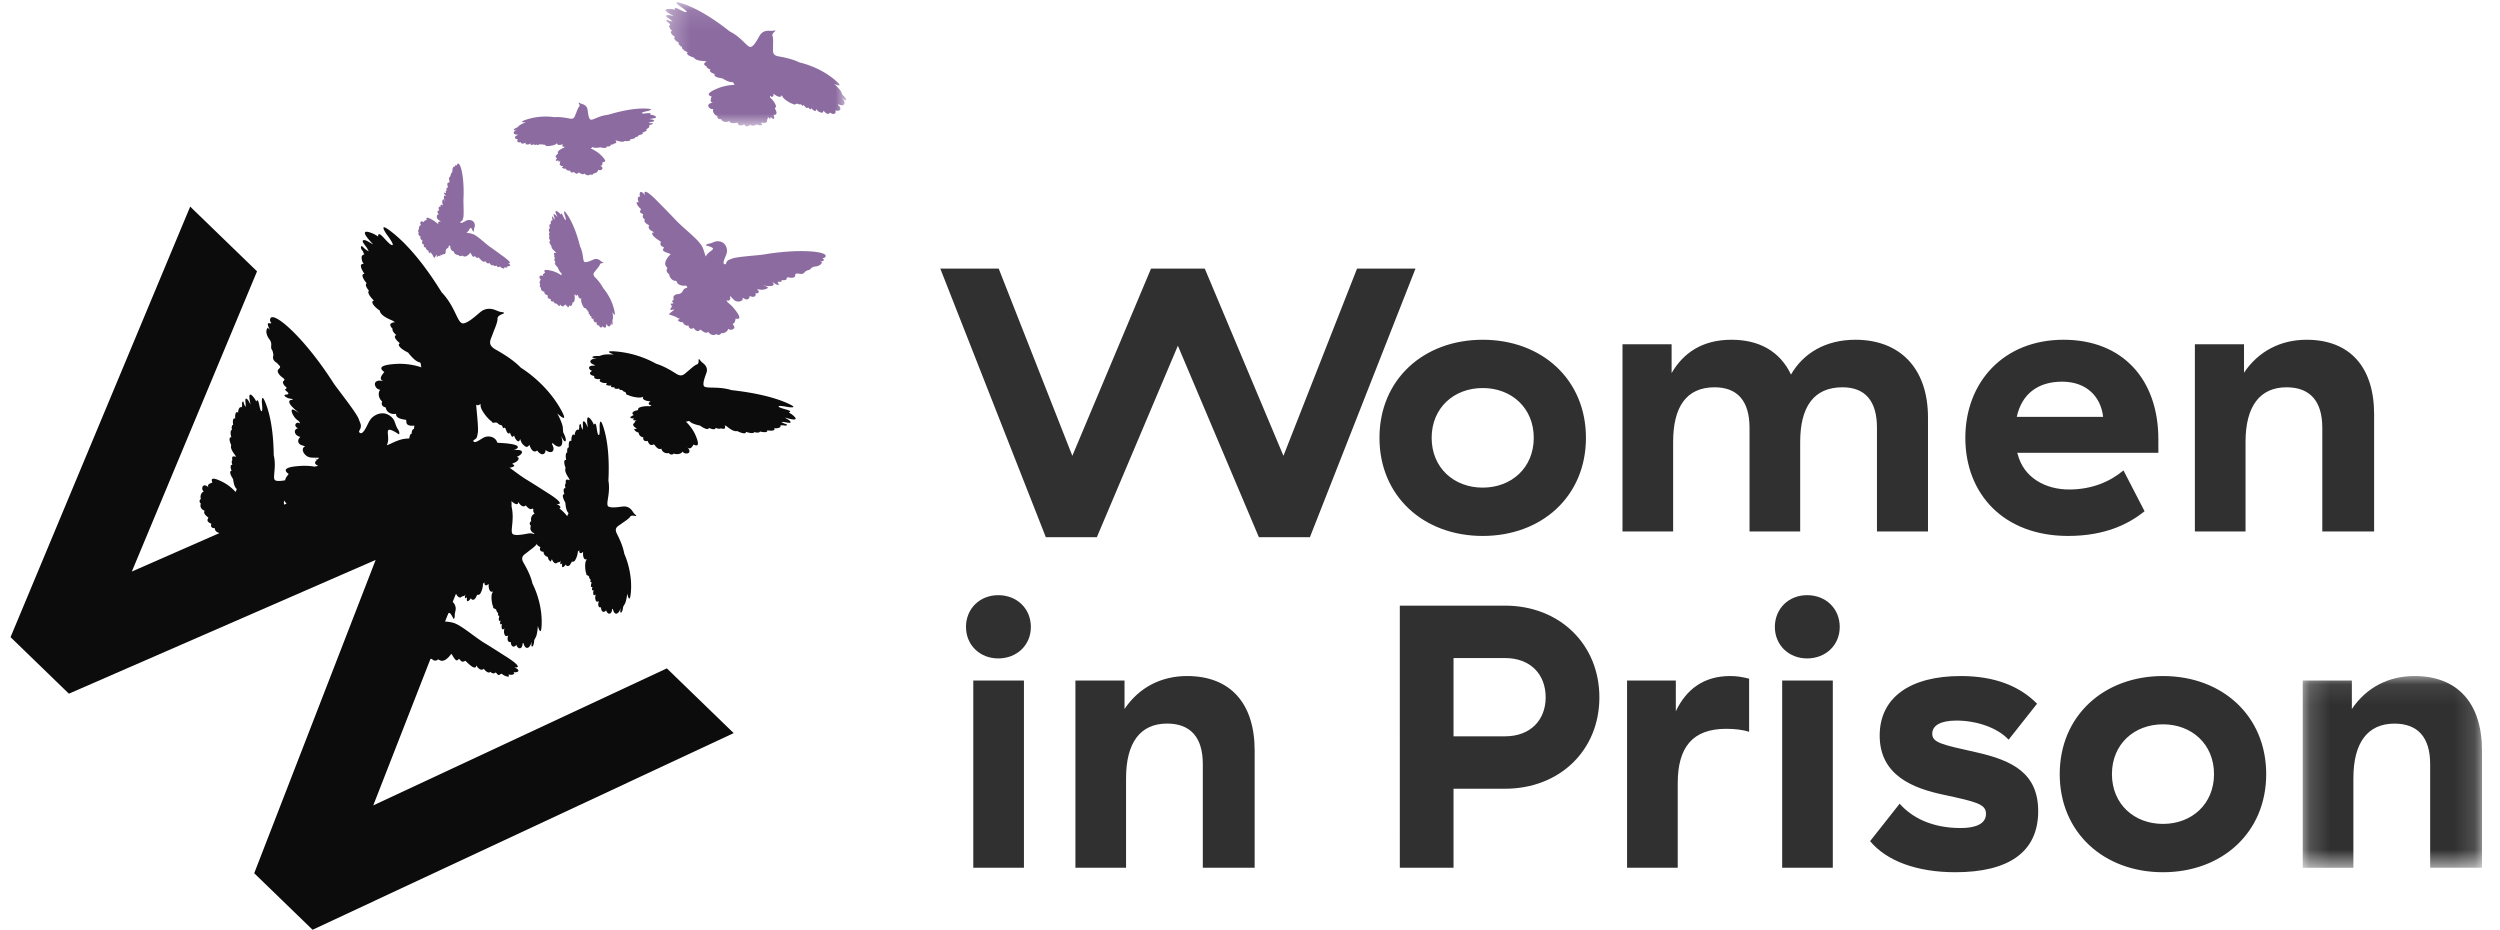
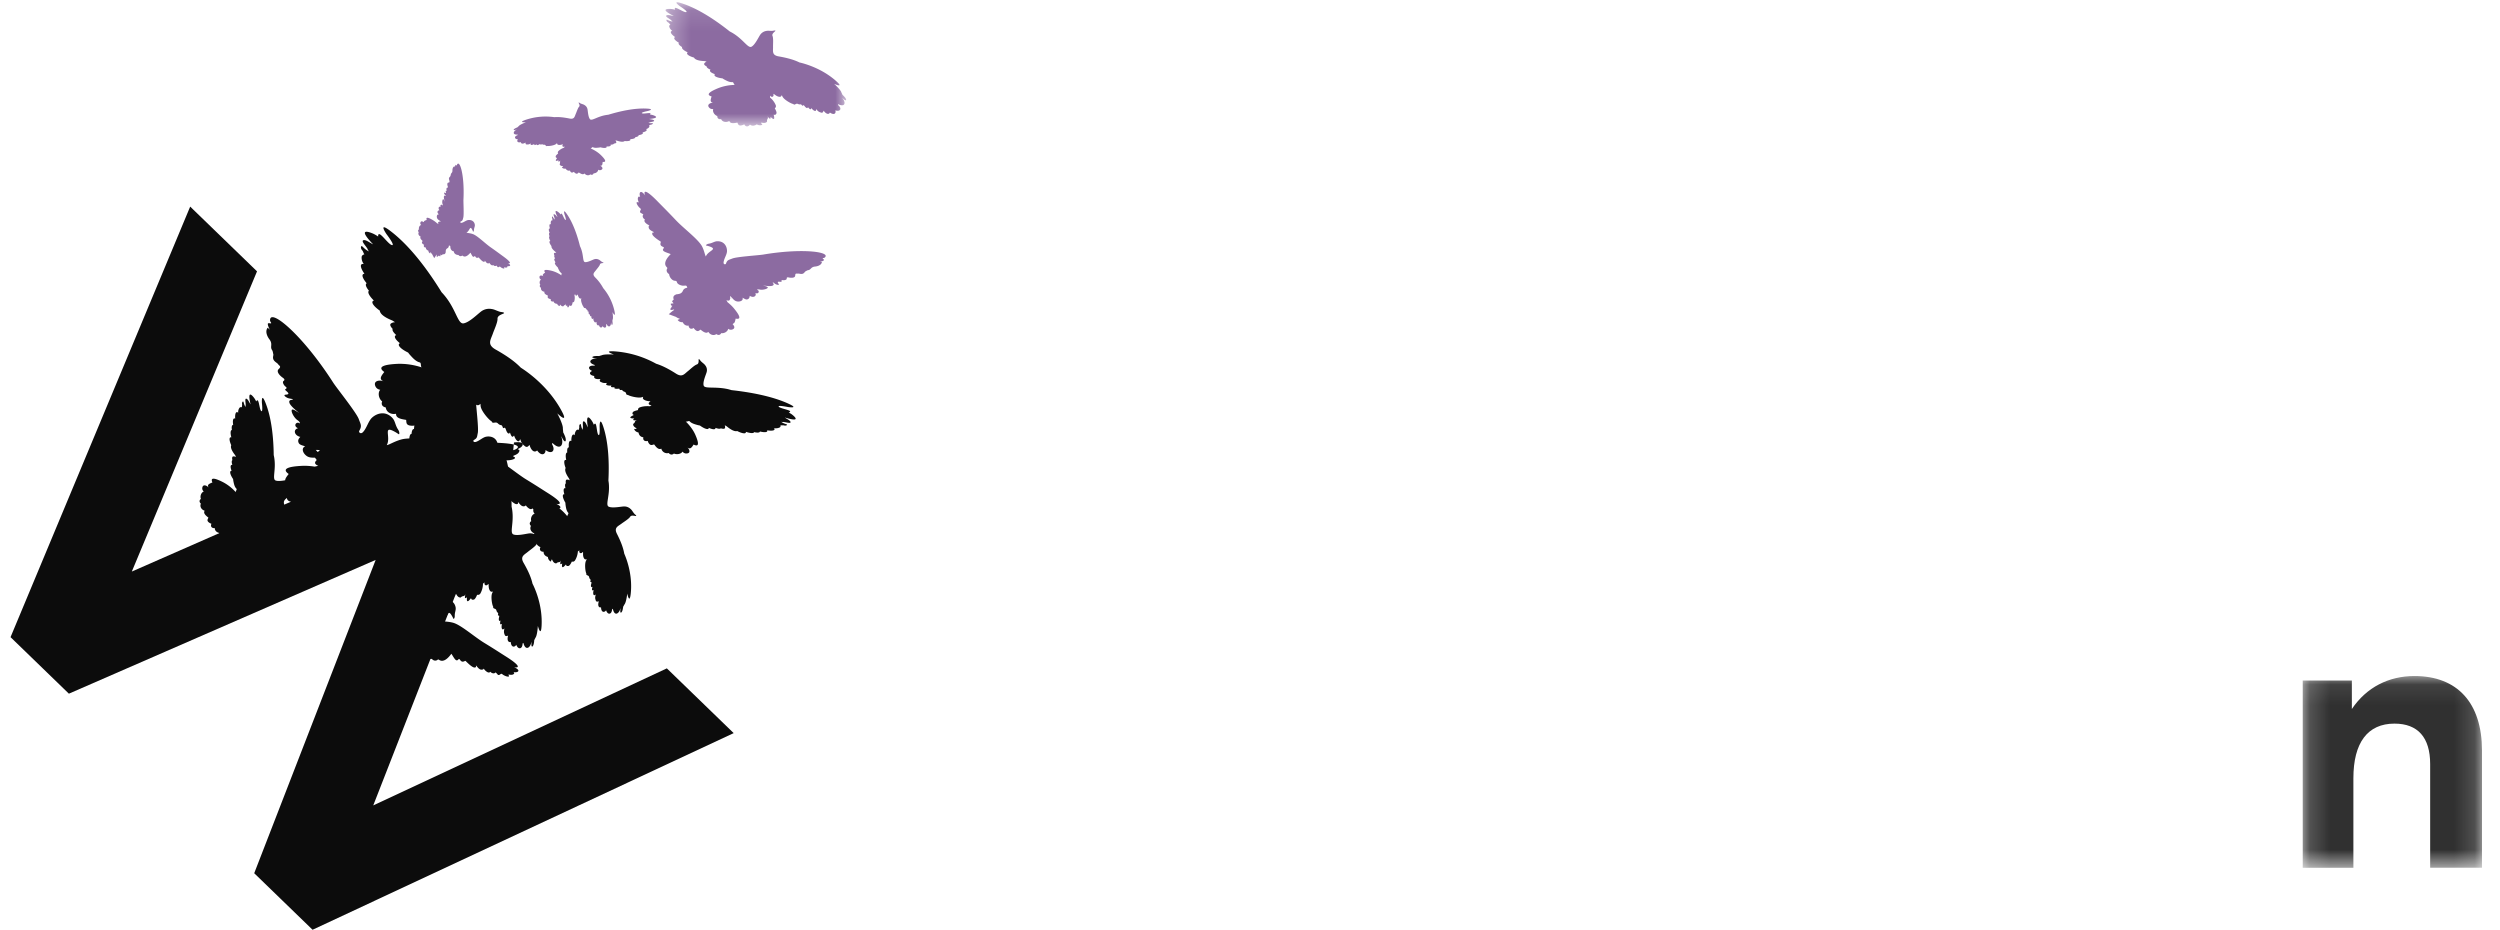
<svg xmlns="http://www.w3.org/2000/svg" height="45" width="121">
  <mask id="a" fill="#fff">
    <path d="M.172.09h8.675v9.28H.172z" fill-rule="evenodd" />
  </mask>
  <mask id="b" fill="#fff">
    <path d="M.284.11h8.742v6.007H.284z" fill-rule="evenodd" />
  </mask>
  <g fill="none" fill-rule="evenodd">
-     <path d="M45.51 13h2.827l3.564 9.062L55.71 13h2.601l3.808 9.062L65.681 13h2.829L63.4 26h-2.47l-3.921-9.267L53.088 26h-2.47zm26.253 3.444c2.861 0 4.997 1.92 4.997 4.748 0 2.826-2.136 4.748-4.997 4.748-2.86 0-4.997-1.922-4.997-4.748 0-2.827 2.137-4.748 4.997-4.748m0 2.337c-1.393 0-2.471.96-2.471 2.41s1.078 2.41 2.47 2.41c1.394 0 2.472-.96 2.472-2.41s-1.078-2.41-2.471-2.41m18.041-2.337c2.1 0 3.511 1.323 3.511 3.769v5.509h-2.47v-5.02c0-1.305-.577-1.957-1.672-1.957-1.394 0-2.044.96-2.044 2.645v4.332h-2.452v-5.02c0-1.305-.595-1.957-1.69-1.957-1.375 0-2.007.96-2.007 2.645v4.332h-2.451v-9.06h2.377v1.395c.557-.96 1.468-1.613 2.898-1.613 1.32 0 2.341.544 2.88 1.685.594-1.033 1.672-1.685 3.12-1.685m10.073 0c2.842 0 4.588 1.902 4.588 4.82v.652H97.63l.018.036c.298 1.214 1.412 1.74 2.49 1.74 1.114 0 1.988-.38 2.638-.924l1.021 1.975c-.76.616-1.913 1.197-3.696 1.197-3.14 0-4.979-2.048-4.979-4.748 0-2.683 1.839-4.748 4.756-4.748m-.074 2.029c-1.171 0-1.951.598-2.193 1.703h4.18c-.111-.977-.798-1.703-1.987-1.703m6.428-1.812h2.378v1.378c.705-1.051 1.783-1.595 3.028-1.595 2.08 0 3.269 1.304 3.269 3.606v5.672h-2.508v-5.02c0-1.286-.595-1.957-1.728-1.957-1.3 0-1.987.924-1.987 2.645v4.332h-2.452v-9.06zM46.753 30.346c0-.888.67-1.54 1.561-1.54.91 0 1.58.652 1.58 1.54 0 .87-.67 1.522-1.58 1.522-.892 0-1.56-.652-1.56-1.522zm.354 11.652h2.452v-9.06h-2.452zm4.942-9.06h2.378v1.377c.705-1.051 1.784-1.595 3.028-1.595 2.08 0 3.27 1.304 3.27 3.606v5.672h-2.509v-5.02c0-1.286-.594-1.957-1.727-1.957-1.301 0-1.988.924-1.988 2.646v4.331H52.05v-9.06zm15.701-3.625h5.09c2.657 0 4.57 1.884 4.57 4.44 0 2.555-1.913 4.422-4.57 4.422h-2.489v3.823h-2.6V29.313zm5.09 6.325c1.245 0 1.97-.798 1.97-1.886 0-1.105-.725-1.902-1.97-1.902h-2.489v3.788h2.49zm10.907-2.918c.334 0 .614.054.91.127v2.573c-.334-.108-.723-.145-1.113-.145-1.617 0-2.342.888-2.342 2.628v4.095H78.75v-9.06h2.36v1.486c.501-1.051 1.337-1.704 2.637-1.704m2.156-2.374c0-.888.669-1.54 1.56-1.54.911 0 1.58.652 1.58 1.54 0 .87-.669 1.522-1.58 1.522-.891 0-1.56-.652-1.56-1.522zm.354 11.652h2.451v-9.06h-2.451zm8.638-9.278c1.654 0 2.862.49 3.698 1.34l-1.376 1.741c-.556-.598-1.579-.925-2.526-.925-.762 0-1.17.236-1.17.634 0 .435.446.526 2.155.907 1.764.398 2.972 1.032 2.972 2.844 0 1.994-1.449 2.955-4.012 2.955-1.858 0-3.326-.544-4.124-1.505l1.43-1.812c.594.671 1.56 1.178 2.953 1.178.687 0 1.227-.181 1.227-.689 0-.47-.464-.58-2.062-.924-1.45-.308-3.084-.924-3.084-2.863 0-1.849 1.486-2.881 3.92-2.881m9.791 0c2.862 0 4.997 1.921 4.997 4.748 0 2.826-2.135 4.748-4.997 4.748-2.86 0-4.997-1.922-4.997-4.748 0-2.827 2.137-4.748 4.997-4.748m0 2.337c-1.393 0-2.47.96-2.47 2.41s1.077 2.41 2.47 2.41c1.394 0 2.471-.96 2.471-2.41s-1.077-2.41-2.47-2.41" fill="#303030" />
    <path d="M.172.308H2.55v1.378C3.256.635 4.334.09 5.58.09c2.08 0 3.268 1.304 3.268 3.606v5.672H6.34V4.35c0-1.286-.595-1.957-1.728-1.957-1.3 0-1.988.924-1.988 2.646V9.37H.172V.31z" fill="#303030" mask="url(#a)" transform="translate(111.28 32.63)" />
    <path d="M8.967 4.71a1.305 1.305 0 0 0-.12-.122c-.007-.031-.037-.077-.056-.127-.05-.139-.349-.404-.349-.404s.506.232.116-.119c-.736-.664-1.637-.882-1.792-.915-.228-.113-.525-.21-1.003-.293-.343-.059-.27-.251-.276-.473-.003-.118.022-.41-.025-.516-.054-.122.152-.228.14-.255-.013-.026-.112.005-.136.006-.145.007-.207-.015-.309.006a.443.443 0 0 0-.296.193c-.083.126-.246.478-.416.57-.171.09-.392-.355-.924-.669a2.533 2.533 0 0 0-.129-.07C2.77 1.027 1.894.42 1.056.156.55-.003.986.305.986.305s.435.278.285.283C1.12.593.647.218.745.467l.002.004A1.162 1.162 0 0 0 .561.435C.437.425-.056.407.68.771.568.764.39.697.324.751c-.073.057.18.165.238.234a.264.264 0 0 0 .069.056C.481 1.03.381.955.346.954c-.04-.001-.021.09.065.13.029.014.08.09.11.098-.063.047-.067.086-.052.129.032.09.083.14.145.185-.034.004-.058.017-.07.037-.028.056.056.158.204.262-.02.008-.035.02-.04.035-.024.058.068.15.222.239a.052.052 0 0 0-.011.017c-.018.05.05.122.169.194l-.006.01c-.02.064.093.16.275.244-.017.013-.029.026-.031.042-.012.07.131.154.342.213-.01.01.026.041.034.05.058.053.192.107.464.118.008 0 .107.025.107.026-.055.017-.116.075-.121.106-.007.041.042.087.126.13-.007.05.066.105.185.154-.015.012-.026.025-.028.04-.01.058.086.124.237.176-.013.014-.02.028-.02.043-.001.072.161.136.388.161.029.02.057.038.088.055.118.063.26.14.39.126.063-.007.063.113.121.136a2.307 2.307 0 0 0-.785.149c-.454.182-.625.329-.34.409-.064.194-.079.287.094.303-.134-.011-.334.082-.223.224.056.074.13.092.21.08-.036.078.002.185.064.254.04.045.086.074.133.09a.138.138 0 0 0 .031.109c.034.037.09.049.152.04.01.02.021.04.036.056.087.094.239.104.36.03.017.049.047.09.124.102.088.014.18-.007.266-.022.039.083.054.148.166.14a.436.436 0 0 0 .167-.057c.027.056.068.093.119.1.058.007.116-.028.159-.089a.162.162 0 0 0 .058.04c.108.038.193.001.273-.05a.266.266 0 0 0 .248.028c.06-.027-.07-.061-.029-.112.109.023.209.035.276-.05-.02-.155.094-.127.013-.266.035.05.146.2.156.088l.004-.05c0 .003 0 .006.002.004 0 0 .244.271.15-.084v-.03c.06.035.102.003.128-.056.021-.047-.022-.148-.08-.25.043-.029.073-.081.046-.153a.958.958 0 0 0-.276-.367l-.001-.092c.098.12.188.034.17-.047-.025-.109.083.06.247.098.115.026.133-.03.155-.074.013.024.021.051.037.078.084.157.448.352.515.348.08.093.12-.051.228 0 .12.058.123-.024.186.057.074.094.043-.07.137.05.099.126.166.109.156.041.187.236.142.015.181.067.075.1.24.206.22.029.053.068.105.133.199.16.135.063.138-.034.167-.078.02.032.047.064.08.094.113.097.193.065.22-.003.02.013.04.025.063.037.183.091.245-.038.198-.145.245.083.326-.083.16-.232-.03-.026-.032-.052-.02-.064.359.166.381-.1.192-.308a.25.25 0 0 1 .045.034c.17.164.189.061.091-.06" fill="#8c6ba1" mask="url(#b)" transform="translate(31.928)" />
    <path d="M29.65 15.635a.835.835 0 0 0-.012-.108c.008-.019.01-.053.021-.086.029-.09-.018-.337-.018-.337s.165.308.106-.018a2.568 2.568 0 0 0-.551-1.14 2.22 2.22 0 0 0-.395-.525c-.152-.159-.04-.23.046-.346.045-.062.172-.201.19-.274.02-.082.168-.059.172-.077s-.059-.04-.072-.048c-.077-.05-.1-.086-.16-.112a.283.283 0 0 0-.225-.013c-.093.033-.314.152-.437.135-.123-.018-.06-.328-.207-.688a1.46 1.46 0 0 0-.037-.084c-.121-.487-.328-1.126-.65-1.575-.195-.271-.095.05-.095.05s.112.305.034.251c-.079-.054-.172-.423-.22-.258v.002a.689.689 0 0 0-.081-.088c-.06-.051-.303-.246-.072.217-.054-.046-.118-.146-.173-.145-.06.002.026.153.029.21.001.02.006.044.012.054-.071-.063-.093-.138-.11-.151-.02-.016-.046.037-.018.09.01.019.006.077.017.092-.05 0-.068.02-.077.047a.226.226 0 0 0 0 .149c-.018-.011-.035-.014-.049-.008-.037.018-.034.102 0 .21a.051.051 0 0 0-.035.003c-.034.022-.024.102.02.206a.039.039 0 0 0-.013.005c-.028.019-.022.081.01.162l-.007.003c-.036.025-.016.117.044.228a.045.045 0 0 0-.033.01c-.033.031.007.128.09.237-.008.002-.003.03-.002.038.009.05.056.126.19.235a.742.742 0 0 1 .044.053c-.034-.012-.089-.005-.104.01-.019.018-.013.06.014.112-.023.023-.009.08.033.149-.013 0-.023.003-.03.01-.028.026-.005.095.051.179-.012.002-.021.006-.027.014-.03.036.029.13.134.228.007.02.014.041.023.06.035.077.078.17.148.212.035.02-.012.081.009.115a1.459 1.459 0 0 0-.458-.219c-.302-.077-.448-.066-.334.082-.11.076-.153.118-.072.19-.064-.056-.202-.082-.202.031 0 .06.03.096.076.12-.049.026-.073.096-.068.154.003.038.015.07.032.096-.018.02-.029.043-.026.067.002.032.025.06.061.077a.13.13 0 0 0-.004.043c.007.08.08.142.172.15-.011.031-.012.063.022.099.04.04.095.064.144.089-.013.056-.03.095.03.133.032.02.07.028.107.034-.008.038-.002.073.021.095.027.026.07.03.116.015a.098.098 0 0 0 .014.042c.04.06.098.073.158.077.02.053.06.094.116.107.04.009-.012-.058.029-.068.046.052.092.096.16.078.05-.087.097-.03.111-.132-.001.039-.004.157.045.104l.022-.024c-.002.002-.002.003-.001.003 0 0 .017.23.11.013l.01-.015c.018.04.052.04.089.02.029-.017.047-.085.057-.159.034.002.069-.014.084-.06a.6.6 0 0 0 .004-.292.82.82 0 0 0 .036-.048c.003.098.082.088.104.04.031-.065.02.062.088.142.048.057.08.036.108.021-.003.018-.01.034-.012.054-.019.112.089.349.125.37.004.079.081.02.116.087.038.074.071.034.072.098 0 .076.05-.02.05.077 0 .102.042.118.063.08.002.19.066.06.065.102 0 .079.041.195.101.097 0 .055.002.108.038.157.044.082.084.035.116.022a.26.26 0 0 0 .004.079c.019.092.072.105.113.08l.017.043c.057.115.14.072.158 0 .092.135.199.08.173-.059-.005-.024.004-.038.015-.04.117.22.233.093.219-.085a.16.16 0 0 1 .01.034c.021.148.071.103.07.004m-4.716-9.423a.935.935 0 0 1 .111-.05c.014-.019.046-.04.071-.07.071-.076.337-.174.337-.174s-.393.023-.044-.107a2.999 2.999 0 0 1 1.42-.14c.18-.015.4-.002.735.066.24.049.244-.096.308-.24.034-.076.096-.273.155-.331.068-.066-.038-.188-.023-.202.016-.014.072.032.088.04.093.04.14.042.2.082.057.038.12.093.142.202.02.104.032.375.12.48.086.103.35-.133.784-.201.03-.006.065-.01.102-.014.54-.164 1.277-.337 1.898-.295.373.025.006.116.006.116s-.361.07-.264.112c.098.041.509-.083.377.055l-.003.002a.802.802 0 0 1 .132.025c.083.025.411.14-.168.19.074.023.209.025.238.077.033.056-.162.063-.218.092a.17.17 0 0 1-.061.02c.102.03.187.007.21.015.026.01-.01.065-.077.069-.023.001-.077.037-.099.035.029.047.02.074 0 .098a.262.262 0 0 1-.145.084c.02.012.033.026.035.042.004.044-.079.089-.203.12.01.01.017.022.017.033 0 .044-.085.08-.21.1a.037.037 0 0 1 .002.014c-.002.037-.066.067-.162.083v.009c-.003.047-.103.08-.245.088.008.013.011.025.009.035-.011.05-.127.068-.28.053.002.009-.029.02-.037.023-.052.02-.154.021-.335-.041a.822.822 0 0 0-.078-.01c.032.024.056.079.051.1-.006.028-.05.046-.117.052-.009.035-.072.052-.163.054.007.011.01.023.007.034-.008.04-.089.058-.202.053.005.013.006.024.002.034-.019.047-.142.048-.297.006a.643.643 0 0 1-.073.013c-.094.01-.208.025-.289-.017-.04-.02-.071.058-.116.058.094.034.314.147.474.298.248.236.32.376.112.355-.01.144-.025.208-.143.175.09.026.196.139.086.203a.147.147 0 0 1-.159-.002c.002.06-.052.121-.11.15a.223.223 0 0 1-.112.026.102.102 0 0 1-.05.062c-.032.016-.071.01-.11-.012a.15.15 0 0 1-.038.027c-.082.04-.184.007-.244-.072-.024.028-.054.046-.109.035-.061-.014-.115-.051-.168-.083-.047.044-.075.084-.146.049a.314.314 0 0 1-.094-.08c-.032.03-.07.043-.105.035-.04-.01-.068-.048-.08-.099a.115.115 0 0 1-.05.011c-.08-.002-.125-.048-.164-.102a.186.186 0 0 1-.17-.046c-.032-.033.063-.022.05-.065-.078-.014-.147-.03-.167-.103.055-.097-.028-.108.063-.178-.037.024-.15.092-.126.017l.01-.033c0 .002-.001.004-.002.002 0 0-.232.115-.075-.094l.007-.019c-.048.008-.067-.024-.068-.07-.001-.036.054-.09.12-.143-.02-.03-.026-.071.01-.112a.693.693 0 0 1 .28-.169.688.688 0 0 1 .026-.06c-.097.053-.133-.026-.098-.074.045-.066-.071.017-.189 0-.082-.012-.079-.053-.081-.087-.016.012-.029.027-.045.041-.098.08-.389.115-.431.096-.078.04-.066-.065-.15-.059-.094.008-.074-.047-.137-.01-.073.042-.009-.057-.102-.003-.1.057-.139.029-.114-.012-.185.107-.097-.027-.137-.003-.075.046-.212.073-.15-.038-.055.03-.106.06-.174.055-.106.006-.082-.058-.089-.095a.29.29 0 0 1-.078.041c-.1.035-.143-.007-.143-.059a.353.353 0 0 1-.05.01c-.145.012-.15-.089-.092-.146-.182-.01-.19-.139-.042-.193.027-.01.035-.026.03-.037-.279.017-.222-.163-.042-.25a.157.157 0 0 0-.039.01c-.155.064-.14-.008-.043-.062m6.3 3.261c-.05-.077-.185-.525.612.295.205.21.462.463.864.888.39.413 1.101.934 1.275 1.283.106.213.13.407.178.474.11-.296.632-.344.13-.5-.073-.022-.12-.027-.126-.036-.005-.01.031-.066.142-.083.18-.028.268-.117.415-.118.336-.002.465.26.462.478-.002.171-.15.364-.166.547-.01.11.1.106.115.062.062-.187.134-.18.305-.249.218-.09 1.27-.155 1.493-.192 1.718-.29 3.023-.163 3.03.063 0 .042-.05.094-.091.1-.155.016.07.069-.01.123-.094.067-.263.075-.108.074.005 0 .013 0 .02.005.008.004 0 .019-.004.033-.05.131-.229.174-.32.181-.21.02-.197.155-.33.174-.056.007-.097.043-.152.07l-.036.045c-.103.126-.24.041-.305.053-.064.012-.137-.042-.14.093-.004.136-.23.112-.296.097-.067-.015-.122-.019-.114.048.008.066-.12.09-.184.08-.062-.012-.078.002-.065.065.01.056-.294-.071-.142.115.054.084-.11.032-.138.017-.077-.04-.136-.115-.15-.081.034.05.088.107-.01.15-.108.048-.422-.004-.462-.012h-.002c.112.035.188.046.224.08.073.068-.217.158-.379.12-.107-.026-.128.012-.13.02.137.013.099.226-.082.146.08.145-.091.256-.27.137-.008.083-.03.148-.122.173-.076.022-.174-.058-.227-.081.045.12-.085.198-.24.183-.125-.013-.19-.089-.262-.169l-.1.01c-.004.078-.025.143-.139.107-.015-.005-.028-.012-.041-.018.02.038.04.075.06.108.1.08.203.173.289.275.308.368.386.575.099.514-.028.147-.053.232-.127.242l-.007.02-.013.012c.084.074.132.19.005.246a.205.205 0 0 1-.217-.025l-.005.001c-.01.084-.093.159-.178.19a.315.315 0 0 1-.16.017c-.004.01-.009.017-.013.025l.02.007a.054.054 0 0 1-.024-.001.128.128 0 0 1-.063.05c-.048.016-.102.002-.152-.035a.273.273 0 0 1-.058.032c-.122.043-.26-.019-.33-.14-.037.036-.083.057-.157.032-.084-.028-.154-.088-.222-.14-.074.054-.118.103-.212.045a.424.424 0 0 1-.119-.126c-.05.035-.104.05-.152.032-.054-.02-.087-.077-.096-.15a.168.168 0 0 1-.07.008c-.112-.016-.17-.088-.214-.17a.26.26 0 0 1-.23-.09c-.04-.05.091-.02.08-.083a.406.406 0 0 1-.17-.08l-.352-.13s.14-.13.244-.196a.361.361 0 0 0 .017-.04c0-.001 0 0 0 0s-.306.109-.129-.101c.001-.026.023-.046.045-.07-.062 0-.083-.045-.078-.106l.127-.012c-.018-.076-.135-.07.014-.184-.032-.095-.028-.17.062-.223.06-.034.092-.04.123-.038.064-.014.198-.017.261-.172.039-.095.134-.13.21-.14l-.002-.006c-.037-.15-.092-.08-.231-.096-.107-.012-.244-.077-.267-.163-.031-.12-.112-.022-.241-.135a.403.403 0 0 1-.14-.267c-.045-.01-.103-.079-.113-.133a.173.173 0 0 1 .034-.15.369.369 0 0 0-.045-.058c-.178-.19.052-.471.203-.62-.181-.08-.468-.13-.35-.27.084-.103-.128-.058-.149-.209.001-.086.033-.096.013-.127-.067-.044-.384-.242-.407-.36-.017-.096.053-.083.08-.082v-.014c-.04-.033-.24-.097-.253-.225-.01-.098.026-.104.047-.1l-.001-.002a.522.522 0 0 1-.217-.143c-.076-.097-.006-.138-.006-.138s-.09-.047-.11-.135c-.015-.067.017-.09.028-.108-.076-.076-.171-.073-.16-.147.014-.085.084-.097-.004-.168-.117-.094-.244-.34-.094-.278.09.037-.065-.132.014-.255.036-.057.066.002.09-.013-.04-.108-.032-.21.022-.23.077-.029.19.123.229.178m4.2 4.95a.855.855 0 0 0-.097-.097v.094l.097.002M24.566 12.73c.05.023.331.068-.222-.33-.143-.104-.314-.233-.6-.433-.278-.195-.644-.567-.868-.641-.137-.046-.256-.046-.3-.068.172-.085.163-.39.293-.11.018.039.025.066.03.068.007.003.039-.022.041-.087.004-.106.052-.163.042-.247-.024-.193-.191-.249-.323-.232-.103.014-.209.113-.319.135-.066.014-.071-.05-.045-.061.107-.05.098-.09.128-.194.038-.132.001-.742.008-.872.051-1.01-.12-1.752-.258-1.739-.025.003-.053.035-.054.06.001.09-.046-.037-.073.014-.034.06-.027.157-.038.067 0-.003 0-.007-.004-.011-.003-.004-.011.001-.02.005-.075.038-.088.144-.086.197.004.122-.079.125-.08.203-.001.032-.02.059-.032.092a1.356 1.356 0 0 1-.025.024c-.068.068-.007.142-.01.18-.002.037.036.075-.046.087s-.051.14-.037.177c.014.038.02.07-.02.07-.041 0-.047.075-.035.11.01.036.004.046-.035.043-.035-.002.064.164-.06.09-.054-.025-.011.065 0 .08.03.042.08.07.06.08-.033-.015-.071-.042-.09.017-.02.066.033.243.04.266-.028-.061-.04-.104-.064-.122-.046-.037-.08.136-.045.226.024.06.002.075-.002.077-.019-.078-.145-.041-.083.058-.094-.036-.148.07-.063.165-.05.01-.087.028-.096.082-.007.046.048.096.065.125-.075-.017-.113.063-.092.151.016.071.067.103.12.139l.002.058c-.047.008-.085.025-.055.088l.014.022a1.036 1.036 0 0 1-.07-.027 1.208 1.208 0 0 0-.188-.146c-.244-.15-.375-.18-.317-.02-.086.027-.136.048-.137.09l-.011.007-.007.008c-.05-.043-.124-.063-.15.015-.016.05 0 .09.031.122v.004c-.05.011-.089.065-.101.116a.182.182 0 0 0 0 .093l-.013.01-.006-.011c0 .006 0 .01.003.013a.072.072 0 0 0-.026.04c-.007.029.006.059.032.085a.118.118 0 0 0-.015.036c-.017.073.03.147.108.179-.019.025-.028.052-.008.093.023.046.065.082.101.117-.027.047-.054.076-.012.126a.26.26 0 0 0 .085.059c-.018.031-.022.063-.008.09.016.03.053.044.097.044a.095.095 0 0 0 0 .041c.018.064.066.09.118.11a.15.15 0 0 0 .072.127c.033.02.005-.054.045-.052.016.037.033.07.06.091l.104.194s.068-.09.1-.155l.023-.013h.001s-.044.184.07.067c.016-.002.026-.016.039-.03.005.035.033.044.07.037l-.002-.075c.047.005.052.073.11-.02.06.011.106.003.13-.053.017-.036.018-.055.015-.073.004-.038-.005-.115.084-.162.056-.03.069-.087.07-.132l.004.001c.094.01.055.047.074.126.016.06.065.135.118.142.076.01.022.063.1.129.06.051.116.059.171.06.01.026.055.054.088.056a.111.111 0 0 0 .089-.03.264.264 0 0 1 .039.022c.127.088.28-.064.36-.162.062.099.112.26.188.182.056-.056.044.07.137.07.052-.006.056-.025.076-.016.032.035.174.203.247.208.06.003.046-.037.044-.052l.008-.001c.023.02.077.13.155.129.06-.001.06-.023.057-.034h.001a.304.304 0 0 0 .102.115c.064.036.085-.007.085-.007s.034.049.089.053c.041.005.053-.016.063-.023.052.038.057.093.1.081.051-.014.053-.055.102-.01.066.061.224.116.175.034-.029-.049.085.028.154-.026.031-.025-.007-.038 0-.054.069.016.13.004.138-.029.012-.046-.088-.1-.124-.118m-3.296-2.058c.022.014.044.03.065.048l-.057.008a1.052 1.052 0 0 1-.008-.056" fill="#8c6ba1" />
    <g fill="#0c0c0c">
      <path d="M27.357 21.146a1.912 1.912 0 0 0-.1-.224c.004-.047-.014-.123-.014-.2 0-.212-.271-.716-.271-.716s.571.558.217-.106c-.669-1.256-1.785-1.982-1.979-2.102-.254-.262-.61-.537-1.217-.878-.437-.244-.242-.471-.138-.776.055-.162.235-.547.225-.714-.012-.19.322-.238.318-.28s-.155-.047-.189-.057c-.2-.06-.274-.12-.422-.138a.647.647 0 0 0-.5.12c-.177.132-.574.533-.853.576-.278.042-.354-.67-.921-1.35a3.36 3.36 0 0 0-.14-.157c-.597-.97-1.484-2.216-2.493-2.976-.606-.458-.17.169-.17.169s.453.587.247.522c-.207-.066-.664-.803-.655-.416v.006a1.626 1.626 0 0 0-.235-.137c-.163-.072-.826-.334-.007.514-.148-.064-.356-.239-.473-.199-.129.044.159.312.206.432a.345.345 0 0 0 .065.11c-.199-.088-.298-.237-.344-.255-.053-.02-.073.112.022.208.034.033.066.16.102.186-.109.034-.135.086-.136.15a.518.518 0 0 0 .105.322c-.05-.01-.088-.005-.113.017-.067.062-.004.242.145.454-.032.001-.057.01-.074.028-.06.068.018.237.183.432a.07.07 0 0 0-.023.018c-.05.06.007.19.133.344l-.014.012c-.06.077.047.262.253.463-.03.008-.053.022-.065.042-.05.09.102.272.36.452-.019.01.013.07.02.084.053.102.207.238.572.384.011.004.134.084.133.087-.083-.004-.196.046-.218.086-.03.052.013.138.106.236-.033.065.037.176.175.299-.027.009-.048.022-.059.042-.042.073.055.208.235.352a.094.094 0 0 0-.05.048c-.037.098.152.262.448.405.029.04.058.08.092.116.129.142.284.316.467.359.089.02.029.184.097.242a3.37 3.37 0 0 0-1.143-.173c-.709.031-1.015.15-.667.395-.186.234-.253.353-.026.457-.176-.08-.495-.047-.417.199.041.127.133.186.247.207-.088.09-.09.255-.04.378a.439.439 0 0 0 .134.186.2.2 0 0 0-.01.163c.026.067.096.11.185.127a.318.318 0 0 0 .022.093c.07.17.272.255.474.212-.002.076.019.144.118.199.113.061.248.076.372.098.011.13 0 .227.157.269a.652.652 0 0 0 .255.003c.009.088.046.159.112.192.076.037.17.017.26-.044a.231.231 0 0 0 .06.082c.127.104.261.094.396.062a.377.377 0 0 0 .324.156c.095-.007-.066-.116.016-.165.137.082.267.147.4.063.05-.22.192-.127.151-.355.024.084.1.34.169.193l.031-.066c-.002.006-.003.01 0 .007 0 0 .196.485.246-.043l.015-.039c.064.075.138.052.203-.016.052-.054.044-.211.017-.379a.178.178 0 0 0 .14-.185c0-.23-.097-.459-.193-.632.016-.039.032-.082.046-.126.073.21.238.136.254.017.022-.16.083.122.287.25.143.092.197.025.248-.024.006.039.004.079.011.123.037.253.434.694.526.72.062.166.19-.012.311.11.134.134.18.025.224.165.053.162.094-.076.162.133.071.219.17.228.192.132.134.41.184.088.212.177.052.17.223.394.284.144.04.118.078.232.19.313.152.15.206.02.267-.026a.58.58 0 0 0 .063.166c.104.186.23.18.301.1.02.028.04.055.065.081.204.211.354.065.343-.102.293.23.486.042.335-.24-.028-.049-.018-.086.005-.096.404.398.568.047.415-.328.017.02.033.043.045.068.148.304.226.174.153-.037m2.775 8.383a1.47 1.47 0 0 0 .03-.167c.021-.025.04-.076.071-.12.084-.122.126-.513.126-.513s.108.535.167.02c.11-.972-.247-1.808-.311-1.95-.043-.246-.139-.537-.354-.96-.155-.305.046-.363.226-.498.096-.073.35-.227.41-.327.069-.115.28-.016.294-.042.014-.025-.071-.085-.086-.103-.092-.11-.11-.172-.189-.238a.442.442 0 0 0-.334-.118c-.154.009-.541.09-.718.011-.177-.08.06-.517.003-1.121a2.324 2.324 0 0 0-.02-.143c.04-.782.019-1.83-.261-2.645-.17-.49-.165.033-.165.033s.03.508-.064.393c-.093-.116-.065-.71-.212-.485l-.002.004a1.07 1.07 0 0 0-.082-.167c-.065-.103-.343-.501-.206.293-.06-.092-.11-.27-.194-.292-.091-.023-.031.24-.052.326a.225.225 0 0 0-.006.088c-.08-.126-.077-.248-.097-.276-.022-.031-.086.037-.069.128.006.032-.025.117-.015.145-.076-.021-.11-.001-.137.036a.357.357 0 0 0-.067.224c-.023-.025-.048-.036-.07-.033-.064.011-.098.138-.096.316-.02-.012-.037-.016-.053-.012-.062.017-.084.143-.066.317-.006 0-.013 0-.02.002-.052.016-.071.112-.059.247l-.013.002c-.065.022-.076.168-.037.36a.074.074 0 0 0-.053.001c-.065.032-.05.194.028.394-.015 0-.02.045-.021.057-.01.078.026.214.178.435a.935.935 0 0 1 .042.1c-.046-.034-.131-.047-.16-.033-.037.02-.046.084-.03.176-.046.024-.05.115-.018.237-.02-.005-.037-.006-.05.002-.053.026-.051.14-.004.29a.067.067 0 0 0-.048.01c-.06.042-.016.207.098.4 0 .034.003.068.007.102.018.13.04.287.127.38.044.046-.055.117-.04.176a2.243 2.243 0 0 0-.588-.527c-.42-.248-.643-.295-.54-.024-.198.065-.284.11-.195.254-.069-.112-.265-.213-.317-.042-.027.088.003.157.06.212-.085.019-.152.112-.172.202a.3.3 0 0 0 .005.158.14.14 0 0 0-.07.089c-.011.048.012.099.056.143a.22.22 0 0 0-.024.061c-.028.124.056.25.19.3-.032.042-.047.09-.011.158.04.078.112.137.175.196-.045.08-.09.13-.016.213a.439.439 0 0 0 .146.098c-.03.054-.037.108-.011.152.029.05.09.074.167.072a.161.161 0 0 0 .001.07c.032.107.114.152.204.184a.25.25 0 0 0 .125.211c.057.032.008-.091.074-.089.046.099.095.185.205.187.116-.109.16-.002.227-.148-.02.057-.077.232.02.174l.045-.026c-.004.002-.005.004-.004.004 0 0-.077.352.16.068.008-.006.015-.012.024-.017.006.067.058.081.122.067.052-.012.11-.106.16-.212.048.017.11.009.153-.055a.96.96 0 0 0 .138-.435c.024-.016.05-.035.076-.055-.041.148.083.168.139.105.075-.084 0 .1.066.252.047.106.104.087.153.078-.012.025-.029.047-.042.075-.079.16-.024.561.019.61-.03.12.114.065.135.18.024.128.093.082.064.18-.033.113.083-.009.04.137-.045.152.009.195.059.147-.084.286.072.12.052.182-.037.117-.027.31.107.189-.024.083-.047.162-.014.251.028.144.11.09.164.085a.402.402 0 0 0-.03.12c-.013.145.061.19.134.17 0 .023.002.046.006.071.034.198.177.17.237.07.078.241.263.206.287-.013.003-.039.024-.056.041-.054.076.38.308.24.368-.032a.21.21 0 0 1-.001.056c-.035.23.061.184.103.036" />
      <path d="M25.835 31.158c.01-.048.018-.11.023-.18.021-.027.04-.082.07-.13.081-.135.105-.554.105-.554s.145.564.179.014c.063-1.042-.362-1.913-.439-2.06-.058-.26-.177-.565-.43-1.004-.182-.316.03-.388.214-.542.098-.082.36-.259.418-.369.067-.125.297-.032.31-.06.014-.028-.08-.086-.097-.105-.104-.112-.127-.177-.214-.243a.476.476 0 0 0-.363-.108c-.162.018-.57.125-.762.05-.193-.076.035-.555-.06-1.195a2.237 2.237 0 0 0-.028-.15c-.001-.835-.08-1.949-.424-2.802-.207-.513-.173.044-.173.044s.059.539-.046.42c-.106-.117-.109-.75-.253-.503l-.003.004a1.178 1.178 0 0 0-.095-.174c-.076-.106-.394-.515-.204.323-.069-.095-.133-.282-.223-.3-.097-.02-.02.256-.036.349a.241.241 0 0 0-.002.094c-.091-.13-.096-.26-.119-.288-.025-.033-.089.043-.066.14.008.032-.02.125-.008.154-.082-.018-.118.005-.144.046a.378.378 0 0 0-.059.241c-.026-.024-.053-.035-.077-.03-.067.015-.096.151-.085.34a.08.08 0 0 0-.057-.009c-.064.02-.08.156-.051.34-.008 0-.015 0-.023.004-.053.02-.069.123-.048.266a.032.032 0 0 0-.014.003c-.068.026-.071.183-.019.385-.023-.006-.042-.005-.057.003-.067.038-.042.21.051.419-.015 0-.017.049-.018.061-.006.083.039.226.212.453a.976.976 0 0 1 .051.105c-.051-.033-.142-.044-.171-.027-.04.022-.046.092-.024.189-.047.028-.045.125-.006.253a.078.078 0 0 0-.053.005c-.055.031-.046.152.012.31a.072.072 0 0 0-.05.011c-.062.049-.005.222.126.422a.839.839 0 0 0 .013.107c.027.138.058.305.157.4.048.045-.053.127-.033.188a2.407 2.407 0 0 0-.656-.53c-.46-.242-.7-.28-.575.003-.208.08-.296.131-.193.28-.08-.115-.295-.212-.34-.028-.025.096.011.167.075.222-.09.025-.156.129-.172.225a.324.324 0 0 0 .013.167.148.148 0 0 0-.07.099c-.008.053.019.105.069.149a.237.237 0 0 0-.023.067c-.022.133.073.262.218.31-.03.046-.044.097-.002.168.047.08.127.14.198.2-.044.086-.089.143-.006.227a.469.469 0 0 0 .16.096c-.028.06-.032.118-.003.163.033.052.101.074.182.068a.168.168 0 0 0 .005.074c.04.112.13.156.227.185.01.094.06.177.145.218.063.031.004-.098.074-.098.055.102.112.191.228.187.118-.12.171-.01.234-.169-.018.062-.069.252.032.185l.045-.03c-.003.002-.005.004-.003.004 0 0-.064.379.172.064l.025-.02c.011.071.067.084.135.065.054-.015.11-.118.157-.233a.136.136 0 0 0 .16-.067.982.982 0 0 0 .123-.47c.025-.019.052-.04.078-.063-.035.16.098.174.154.104.076-.093.006.108.085.265.055.11.115.088.167.076-.012.026-.029.051-.041.082-.075.173.005.598.053.649-.024.128.126.062.155.184.032.135.103.082.078.187-.03.123.088-.013.05.144-.04.165.02.207.07.154-.073.309.083.124.066.19-.034.127-.011.332.124.196-.02.09-.04.176-.001.269.038.15.123.088.18.081a.424.424 0 0 0-.026.128c-.006.156.076.2.152.175a.536.536 0 0 0 .01.075c.047.21.198.172.257.062.095.253.29.206.304-.028.002-.042.022-.061.041-.06.102.401.341.24.39-.054a.22.22 0 0 1 .002.06c-.024.247.075.193.11.033m-11.545-3.061a1.25 1.25 0 0 0 .02-.164c.019-.026.035-.076.062-.121.074-.124.091-.508.091-.508s.139.516.165.01c.049-.954-.348-1.749-.42-1.883-.056-.238-.167-.516-.402-.917-.17-.288.023-.355.191-.498.089-.076.328-.24.38-.342.06-.115.271-.031.284-.057.012-.026-.074-.08-.09-.096-.096-.101-.118-.16-.198-.221a.434.434 0 0 0-.333-.096c-.15.017-.522.12-.699.052s.027-.508-.065-1.094a2.57 2.57 0 0 0-.027-.138c-.009-.765-.09-1.786-.412-2.564-.194-.47-.16.041-.16.041s.06.494-.038.386c-.097-.107-.106-.688-.236-.46 0 .001 0 .003-.002.004a1.07 1.07 0 0 0-.09-.158c-.07-.097-.364-.47-.183.297-.064-.086-.124-.257-.206-.273-.09-.018-.016.235-.031.32a.218.218 0 0 0-.001.086c-.085-.118-.09-.237-.112-.263-.023-.03-.08.04-.059.129.008.03-.017.115-.006.142-.075-.017-.108.005-.131.043a.346.346 0 0 0-.052.222c-.025-.023-.05-.032-.072-.028-.06.014-.086.14-.074.313-.019-.01-.037-.013-.053-.008-.058.02-.072.144-.044.312-.007 0-.014 0-.02.003-.05.019-.062.114-.042.245a.044.044 0 0 0-.013.002c-.062.025-.064.169-.014.354a.078.078 0 0 0-.053.003c-.06.035-.036.193.052.383-.015 0-.017.046-.018.057-.004.076.038.207.2.414a.971.971 0 0 1 .047.094c-.047-.03-.13-.038-.157-.022-.036.02-.041.084-.02.173-.043.026-.041.115-.003.232-.02-.004-.036-.003-.05.005-.05.029-.04.14.014.284a.064.064 0 0 0-.046.01c-.055.046-.003.204.12.386a.84.84 0 0 0 .013.099c.025.126.055.278.146.364.045.042-.047.117-.028.173a2.209 2.209 0 0 0-.606-.48c-.423-.218-.644-.251-.527.008-.19.074-.27.121-.174.258-.075-.105-.273-.193-.312-.023a.192.192 0 0 0 .07.203c-.081.023-.141.118-.155.206a.29.29 0 0 0 .014.154.136.136 0 0 0-.064.09c-.007.05.018.097.064.137a.207.207 0 0 0-.02.062c-.019.122.07.239.203.281-.028.043-.04.09-.001.155.044.073.118.127.182.18-.039.081-.079.133-.002.21.04.04.093.064.148.087-.026.054-.03.108-.002.149.03.047.093.067.167.06a.156.156 0 0 0 .006.069c.038.102.12.141.209.167.01.086.057.162.135.2.058.027.002-.09.067-.092.051.094.103.175.21.17.107-.112.157-.01.213-.157-.015.057-.06.232.03.17l.042-.029-.003.004s-.055.348.159.057l.023-.018c.01.065.062.076.123.058.05-.013.1-.108.143-.215.049.014.107.003.146-.062.08-.134.104-.3.109-.432l.07-.058c-.03.146.092.159.143.094.068-.086.006.099.08.242.05.101.106.08.153.068-.01.025-.026.048-.037.076-.067.16.01.548.055.594-.022.118.115.057.143.168.03.123.095.074.073.17-.026.113.08-.012.047.132-.035.151.02.19.066.14-.065.284.077.113.062.174-.03.117-.008.304.115.179-.018.082-.035.16.002.246.036.138.112.08.165.073a.404.404 0 0 0-.022.118c-.004.143.07.182.14.159a.448.448 0 0 0 .01.069c.045.19.183.155.236.054.09.231.268.186.279-.028 0-.038.02-.056.037-.055.096.367.314.217.356-.053.003.018.004.036.003.055-.02.227.07.176.102.03" />
-       <path d="M24.84 21.788c.134-.022.763-.315-.923-.362-.435-.012-.966-.038-1.828-.05-.84-.014-2.11-.26-2.668-.105-.341.095-.581.258-.701.273.222-.405-.232-1.005.43-.623.094.055.147.1.162.097s.043-.096-.046-.23c-.144-.218-.13-.398-.271-.555-.325-.357-.742-.24-.982-.024-.188.169-.259.512-.447.707-.114.118-.216-.002-.18-.061.146-.247.068-.317-.02-.566-.112-.318-1.063-1.495-1.237-1.767-1.348-2.103-2.758-3.36-3.016-3.147-.047.04-.056.143-.024.193.133.18-.144-.008-.126.13.017.165.172.352.021.187a.052.052 0 0 0-.024-.018c-.013-.004-.022.019-.032.037-.098.18.028.411.108.515.183.24.02.359.129.518.045.067.045.145.068.23l-.014.082c-.04.23.188.295.238.374.048.08.18.104.032.24-.147.135.099.35.18.406.082.056.139.112.057.168-.081.056.016.215.09.271s.073.086-.009.134c-.072.043.365.242.01.26-.146.025.07.15.116.164.12.042.26.032.235.08-.088.013-.205.012-.158.157.053.16.416.443.464.478v.001c-.147-.083-.233-.154-.305-.16-.147-.01.034.385.235.518.132.09.11.149.104.157-.149-.13-.349.116-.083.23-.24.056-.196.345.11.42-.085.088-.136.175-.075.297.051.101.234.126.311.16-.177.07-.138.284.03.432.136.121.284.116.443.115l.087.115c-.084.08-.136.166.014.252.021.011.041.017.06.026-.061.016-.121.03-.178.041a3.018 3.018 0 0 0-.587-.039c-.708.031-1.015.15-.667.395-.137.172-.208.281-.146.37-.006.008-.012.016-.015.026-.003.009-.002.017-.002.026-.164-.018-.34.044-.279.233a.29.29 0 0 0 .239.206l.003.007c-.083.091-.085.252-.037.373a.45.45 0 0 0 .136.186.205.205 0 0 0-.014.038l-.028-.014c.01.013.017.02.025.024a.18.18 0 0 0 .006.114c.027.068.096.11.186.128a.318.318 0 0 0 .021.093c.07.17.272.255.475.212-.003.076.018.144.117.199.113.061.248.076.372.097.012.132 0 .227.157.27a.645.645 0 0 0 .255.002c.009.089.047.16.112.193.076.037.17.017.26-.045.014.03.032.059.06.083.127.104.262.094.396.062a.377.377 0 0 0 .325.156c.095-.007-.067-.117.016-.165a.602.602 0 0 0 .25.102l.49.246s.008-.274-.02-.45l.027-.056h.003s.174.43.236.038c.027-.026.03-.068.033-.115.062.066.132.045.195-.021l-.11-.146c.102-.055.21.075.19-.193.138-.058.218-.138.19-.283-.02-.096-.045-.136-.078-.168-.047-.082-.174-.224-.063-.443.07-.134.014-.267-.048-.359l.01-.004c.202-.106.176.021.33.153.118.101.324.183.44.124.166-.084.135.098.387.123.195.02.318-.04.431-.112.056.04.188.033.258-.008a.258.258 0 0 0 .134-.182.67.67 0 0 1 .109-.01c.384.005.474-.51.493-.816.266.113.6.368.641.108.032-.19.188.08.377-.046.095-.083.075-.127.128-.137.115.028.643.171.796.081.124-.074.04-.136.016-.164l.014-.013c.076.01.34.159.496.048.119-.084.09-.129.067-.147h.002a.778.778 0 0 0 .37.09c.182-.014.16-.128.16-.128s.14.05.257-.015c.09-.048.084-.106.094-.133.158.007.247.11.318.026.081-.098.026-.183.19-.159.22.033.617-.074.401-.171-.128-.058.211-.058.271-.263.028-.093-.067-.067-.073-.108.158-.062.264-.17.234-.247-.042-.109-.322-.082-.42-.069m-9.59.363a1.13 1.13 0 0 1 .199.01c-.031.029-.069.06-.104.091a3.578 3.578 0 0 1-.095-.101" />
+       <path d="M24.84 21.788c.134-.022.763-.315-.923-.362-.435-.012-.966-.038-1.828-.05-.84-.014-2.11-.26-2.668-.105-.341.095-.581.258-.701.273.222-.405-.232-1.005.43-.623.094.055.147.1.162.097s.043-.096-.046-.23c-.144-.218-.13-.398-.271-.555-.325-.357-.742-.24-.982-.024-.188.169-.259.512-.447.707-.114.118-.216-.002-.18-.061.146-.247.068-.317-.02-.566-.112-.318-1.063-1.495-1.237-1.767-1.348-2.103-2.758-3.36-3.016-3.147-.047.04-.056.143-.024.193.133.18-.144-.008-.126.13.017.165.172.352.021.187a.052.052 0 0 0-.024-.018c-.013-.004-.022.019-.032.037-.098.18.028.411.108.515.183.24.02.359.129.518.045.067.045.145.068.23l-.014.082c-.04.23.188.295.238.374.048.08.18.104.032.24-.147.135.099.35.18.406.082.056.139.112.057.168-.081.056.016.215.09.271s.073.086-.009.134c-.072.043.365.242.01.26-.146.025.07.15.116.164.12.042.26.032.235.08-.088.013-.205.012-.158.157.053.16.416.443.464.478v.001c-.147-.083-.233-.154-.305-.16-.147-.01.034.385.235.518.132.09.11.149.104.157-.149-.13-.349.116-.083.23-.24.056-.196.345.11.42-.085.088-.136.175-.075.297.051.101.234.126.311.16-.177.07-.138.284.03.432.136.121.284.116.443.115l.087.115c-.084.08-.136.166.014.252.021.011.041.017.06.026-.061.016-.121.03-.178.041a3.018 3.018 0 0 0-.587-.039c-.708.031-1.015.15-.667.395-.137.172-.208.281-.146.37-.006.008-.012.016-.015.026-.003.009-.002.017-.002.026-.164-.018-.34.044-.279.233a.29.29 0 0 0 .239.206l.003.007a.45.45 0 0 0 .136.186.205.205 0 0 0-.014.038l-.028-.014c.01.013.017.02.025.024a.18.18 0 0 0 .006.114c.027.068.096.11.186.128a.318.318 0 0 0 .021.093c.07.17.272.255.475.212-.003.076.018.144.117.199.113.061.248.076.372.097.012.132 0 .227.157.27a.645.645 0 0 0 .255.002c.009.089.047.16.112.193.076.037.17.017.26-.045.014.03.032.059.06.083.127.104.262.094.396.062a.377.377 0 0 0 .325.156c.095-.007-.067-.117.016-.165a.602.602 0 0 0 .25.102l.49.246s.008-.274-.02-.45l.027-.056h.003s.174.43.236.038c.027-.026.03-.068.033-.115.062.066.132.045.195-.021l-.11-.146c.102-.055.21.075.19-.193.138-.058.218-.138.19-.283-.02-.096-.045-.136-.078-.168-.047-.082-.174-.224-.063-.443.07-.134.014-.267-.048-.359l.01-.004c.202-.106.176.021.33.153.118.101.324.183.44.124.166-.084.135.098.387.123.195.02.318-.04.431-.112.056.04.188.033.258-.008a.258.258 0 0 0 .134-.182.67.67 0 0 1 .109-.01c.384.005.474-.51.493-.816.266.113.6.368.641.108.032-.19.188.08.377-.046.095-.083.075-.127.128-.137.115.028.643.171.796.081.124-.074.04-.136.016-.164l.014-.013c.076.01.34.159.496.048.119-.084.09-.129.067-.147h.002a.778.778 0 0 0 .37.09c.182-.014.16-.128.16-.128s.14.05.257-.015c.09-.048.084-.106.094-.133.158.007.247.11.318.026.081-.098.026-.183.19-.159.22.033.617-.074.401-.171-.128-.058.211-.058.271-.263.028-.093-.067-.067-.073-.108.158-.062.264-.17.234-.247-.042-.109-.322-.082-.42-.069m-9.59.363a1.13 1.13 0 0 1 .199.01c-.031.029-.069.06-.104.091a3.578 3.578 0 0 1-.095-.101" />
      <path d="M26.905 24.38c.086.032.555.078-.403-.525-.247-.155-.544-.351-1.038-.653-.48-.294-1.127-.87-1.504-.97-.231-.062-.428-.05-.503-.082.274-.158.226-.66.472-.213.035.064.049.108.059.111.01.004.06-.04.056-.148-.005-.175.068-.274.042-.413-.06-.317-.342-.392-.558-.35-.17.034-.334.208-.513.257-.107.029-.123-.075-.081-.097.173-.093.152-.16.19-.334.05-.221-.077-1.227-.08-1.443-.025-1.674-.389-2.882-.614-2.847-.042.007-.084.063-.084.103.013.15-.08-.054-.119.032-.05.101-.027.263-.055.115 0-.005-.002-.011-.008-.018-.005-.006-.019.003-.031.01-.121.071-.131.248-.122.335.02.2-.118.214-.112.343.002.054-.026.1-.042.156l-.038.043c-.107.12.003.234.003.297s.066.121-.067.15c-.134.028-.069.236-.042.296s.04.112-.027.116c-.067.005-.068.13-.045.188.022.057.01.074-.054.074-.056 0 .125.264-.087.154-.094-.036-.013.11.008.134.054.065.139.107.107.126-.055-.022-.122-.063-.147.037-.027.11.081.398.096.434v.002c-.055-.099-.08-.17-.12-.197-.08-.056-.117.233-.049.38.044.096.01.123.004.125-.039-.126-.243-.052-.13.105-.159-.05-.237.132-.087.28-.081.022-.141.055-.15.146-.007.076.09.153.122.2-.128-.021-.181.115-.138.258.036.117.123.164.215.218l.01.096c-.078.018-.139.05-.082.15.007.014.016.024.025.036a1.898 1.898 0 0 1-.118-.037 2.026 2.026 0 0 0-.325-.223c-.421-.223-.64-.26-.527 0-.141.053-.221.093-.217.164l-.019.01-.01.015c-.088-.066-.212-.09-.245.04-.022.085.009.15.065.2l-.001.006c-.08.024-.14.116-.155.202a.296.296 0 0 0 .012.154.15.15 0 0 0-.022.017l-.011-.017c0 .01.003.017.006.022a.126.126 0 0 0-.038.068c-.008.048.016.096.062.137a.216.216 0 0 0-.022.061c-.02.122.066.24.199.285-.029.042-.041.09-.004.155.043.074.116.128.18.183-.04.08-.081.131-.006.209a.43.43 0 0 0 .147.089c-.027.053-.03.107-.004.149.03.048.093.068.166.063a.154.154 0 0 0 .004.068c.037.103.118.144.207.17a.247.247 0 0 0 .132.202c.058.029.004-.09.069-.09a.395.395 0 0 0 .108.144l.195.31s.103-.156.149-.267l.036-.023h.002s-.054.308.123.103c.025-.005.04-.03.06-.055.012.06.06.07.12.055l-.012-.123c.08.004.095.116.18-.046.1.013.175-.005.21-.1.024-.062.023-.093.016-.122.002-.063-.02-.19.123-.278.088-.054.103-.15.1-.223h.008c.155.008.094.073.136.202.032.098.12.215.21.221.125.008.042.103.178.203a.416.416 0 0 0 .29.083c.018.041.097.083.151.083a.18.18 0 0 0 .143-.06.387.387 0 0 1 .067.033c.22.133.457-.135.577-.304.114.156.215.417.333.281.086-.099.08.11.233.102.085-.016.089-.048.124-.036.056.055.31.319.43.319.099 0 .073-.065.068-.09l.013-.003c.04.032.14.209.27.198.098-.009.098-.044.091-.062h.001a.51.51 0 0 0 .181.178c.111.055.14-.019.14-.019s.062.077.153.08c.069.002.087-.033.102-.046.089.058.103.148.174.123.083-.028.081-.096.167-.026.115.094.383.168.293.038-.053-.078.143.038.251-.06.05-.044-.014-.061-.004-.088.114.019.214-.007.224-.062.015-.077-.156-.157-.218-.183m-5.67-3.063a.86.86 0 0 1 .111.074l-.093.018a3.47 3.47 0 0 1-.019-.092m3.637 10.971c.086.033.555.079-.403-.524-.246-.155-.544-.352-1.038-.653-.48-.294-1.126-.87-1.504-.97-.231-.062-.428-.05-.502-.082.273-.158.225-.66.47-.213.036.064.05.108.06.11.01.004.06-.04.056-.148-.005-.175.067-.274.042-.413-.06-.316-.342-.391-.558-.349-.17.034-.334.208-.513.256-.107.03-.123-.074-.081-.097.173-.092.152-.159.19-.333.05-.222-.077-1.227-.08-1.443-.025-1.675-.389-2.883-.615-2.847-.04.006-.083.063-.083.103.013.149-.08-.054-.119.032-.05.101-.027.262-.055.115a.026.026 0 0 0-.008-.018c-.006-.007-.019.003-.031.01-.121.07-.131.247-.122.335.02.2-.118.213-.112.343.002.054-.026.1-.043.156-.01.013-.023.026-.037.042-.107.12.003.235.003.298s.066.121-.067.15c-.134.027-.07.236-.042.296.027.06.04.112-.027.116s-.068.13-.046.187c.023.058.012.075-.052.075-.058 0 .124.264-.088.154-.094-.036-.013.11.008.134.054.065.139.106.107.126-.055-.022-.122-.063-.147.037-.027.11.081.397.096.434v.001c-.055-.098-.08-.169-.12-.196-.08-.056-.118.233-.05.379.046.097.011.123.005.126-.039-.126-.243-.052-.13.105-.159-.05-.238.132-.087.28-.081.022-.141.055-.15.146-.007.076.09.153.122.199-.128-.02-.181.116-.138.259.036.117.123.164.215.217l.01.096c-.078.018-.139.05-.083.151.008.014.017.024.026.036a1.747 1.747 0 0 1-.118-.037 2.047 2.047 0 0 0-.326-.223c-.42-.224-.64-.26-.526 0-.141.053-.222.092-.217.164-.007.003-.014.006-.019.01l-.01.015c-.088-.067-.212-.09-.245.04-.022.085.009.15.064.2v.005c-.08.024-.14.116-.155.203a.292.292 0 0 0 .012.154.183.183 0 0 0-.022.017l-.011-.018c0 .011.003.018.006.022a.122.122 0 0 0-.038.069c-.008.048.016.096.062.137a.227.227 0 0 0-.022.06c-.02.123.066.241.199.285-.029.043-.041.09-.004.155.043.074.116.129.18.183-.04.08-.081.132-.006.21.04.04.093.065.147.088-.027.054-.03.108-.004.15.03.047.092.068.166.063a.149.149 0 0 0 .005.068c.036.103.117.143.206.17a.247.247 0 0 0 .132.202c.057.028.004-.09.068-.09a.392.392 0 0 0 .109.144l.194.309s.103-.155.15-.266l.036-.024.002.001s-.001 0 0 0c0 0-.054.308.123.103.024-.005.04-.03.06-.055.012.06.06.07.12.054l-.012-.122c.08.004.094.115.18-.046.1.013.174-.005.21-.1.024-.062.024-.093.016-.123.002-.063-.02-.189.122-.277.088-.054.104-.15.102-.224l.006.001c.155.008.095.072.137.201.032.099.12.216.21.222.125.008.042.102.178.203a.417.417 0 0 0 .29.082c.018.042.097.084.151.084a.181.181 0 0 0 .143-.06.384.384 0 0 1 .067.032c.22.134.457-.134.577-.304.114.156.215.417.333.282.086-.1.08.11.233.101.085-.016.089-.048.124-.035.056.055.31.318.43.318.099 0 .073-.065.068-.089l.013-.003c.04.032.14.208.27.197.098-.008.098-.043.091-.062l.001.001a.51.51 0 0 0 .181.178c.11.055.14-.02.14-.02s.062.077.152.08c.07.002.087-.033.103-.045.089.058.103.147.174.123.083-.028.081-.096.167-.027.115.094.383.168.293.038-.053-.077.143.038.25-.059.05-.045-.013-.062-.003-.088.114.019.214-.008.224-.062.015-.077-.156-.157-.218-.183M19.2 29.224a.873.873 0 0 1 .112.074c-.029.006-.062.01-.093.017a2.462 2.462 0 0 1-.02-.09" />
      <path d="M21.332 28.944a1.35 1.35 0 0 0 .057-.16c.025-.022.053-.069.09-.108.102-.107.207-.488.207-.488s.021.545.161.046c.266-.944.049-1.823.008-1.973-.002-.25-.05-.552-.195-1.003-.104-.324.104-.35.304-.457.106-.058.383-.17.458-.26.086-.102.278.027.296.004s-.056-.095-.068-.115c-.073-.122-.081-.187-.148-.264a.44.44 0 0 0-.311-.168c-.153-.015-.548.007-.71-.099s.142-.502.183-1.107a2.85 2.85 0 0 0 .004-.144c.164-.766.313-1.804.168-2.652-.087-.51-.168.007-.168.007s-.053.506-.126.378.05-.71-.132-.51l-.002.003a1.086 1.086 0 0 0-.054-.178c-.048-.112-.258-.548-.252.258-.043-.1-.065-.285-.143-.318-.086-.037-.07.231-.104.313a.238.238 0 0 0-.02.087c-.058-.137-.037-.258-.052-.288-.017-.034-.09.023-.088.116 0 .032-.044.111-.038.14-.072-.032-.11-.017-.142.015a.363.363 0 0 0-.102.211c-.02-.028-.041-.043-.065-.043-.064.001-.118.12-.145.297-.017-.014-.034-.021-.05-.02-.064.007-.106.129-.116.303-.007-.001-.014-.002-.02-.001-.054.008-.088.1-.099.235h-.013c-.067.011-.102.154-.094.35-.02-.01-.038-.012-.053-.007-.069.022-.08.184-.036.393-.014-.003-.026.042-.03.053-.022.075-.009.215.106.456.003.008.027.105.026.106-.041-.04-.123-.067-.153-.057-.04.013-.06.076-.06.169-.048.017-.065.106-.055.232-.018-.008-.035-.011-.05-.006-.056.018-.072.13-.05.286a.07.07 0 0 0-.049.002c-.066.032-.049.202.032.41a.887.887 0 0 0-.009.102c-.003.131-.007.29.064.396.036.051-.073.106-.067.167a2.231 2.231 0 0 0-.497-.612c-.374-.308-.587-.389-.528-.105-.207.033-.298.063-.234.22-.05-.121-.228-.25-.307-.09-.04.083-.022.155.025.218-.087.006-.168.088-.202.173a.315.315 0 0 0-.021.157.143.143 0 0 0-.084.077c-.018.047-.004.1.033.15a.238.238 0 0 0-.034.057c-.047.119.015.254.139.325-.038.037-.06.082-.036.155.027.083.089.152.142.22-.057.072-.11.115-.05.208.03.05.078.085.128.119-.038.049-.053.102-.036.149.02.053.078.087.153.097a.147.147 0 0 0-.01.069c.015.11.088.167.172.212-.01.088.02.174.09.228.05.04.022-.089.087-.076.03.104.064.197.172.216.132-.09.16.023.248-.112-.028.054-.113.218-.007.176a1.395 1.395 0 0 1 .044-.016s-.134.336.146.091l.026-.013c-.004.067.045.09.11.085.053-.003.125-.087.192-.184.046.024.107.025.16-.03a.946.946 0 0 0 .206-.41.85.85 0 0 0 .085-.043c-.065.14.055.179.12.126.088-.072-.017.1.025.258.029.112.088.103.138.101-.016.023-.036.042-.054.068-.103.145-.113.55-.08.606-.048.113.103.081.105.198.003.13.079.095.035.187-.052.107.083.004.017.142-.07.143-.023.193.034.154-.129.27.052.13.023.187-.056.11-.077.303.075.204-.037.078-.073.153-.055.246.005.146.095.105.148.109a.402.402 0 0 0-.048.113c-.037.142.03.197.104.189a.498.498 0 0 0-.005.071c.001.2.147.195.223.106.037.25.226.243.285.03.01-.037.033-.05.05-.046.013.387.265.285.368.024a.217.217 0 0 1-.01.055c-.071.223.03.192.095.052" />
      <path d="M18.139 26.624a.66.66 0 0 0 .088.028c.011.013.036.027.057.046.055.054.266.104.266.104s-.31.021-.034.088c.522.127 1.033-.008 1.12-.033.142-.005.316-.037.58-.125.189-.062.193.05.243.157.028.057.077.205.125.244.053.045-.03.152-.017.161.012.01.056-.032.069-.04.073-.041.11-.047.157-.085a.278.278 0 0 0 .111-.172c.016-.083.024-.298.091-.388.07-.09.28.068.62.079h.082c.426.074 1.008.136 1.497.04.295-.056.004-.09.004-.09s-.284-.02-.208-.062c.077-.042.402.014.297-.081l-.002-.001a.676.676 0 0 0 .104-.033c.065-.028.324-.15-.134-.132.06-.026.165-.04.188-.084.025-.047-.128-.033-.173-.05a.123.123 0 0 0-.048-.01c.08-.034.148-.025.166-.033.02-.01-.008-.05-.061-.046-.019 0-.061-.022-.078-.019.022-.039.015-.06-.001-.076a.18.18 0 0 0-.115-.051c.017-.011.026-.024.027-.036.003-.035-.062-.062-.16-.074.008-.01.013-.019.013-.028 0-.034-.068-.055-.166-.057a.032.032 0 0 0 .002-.011c-.002-.029-.053-.046-.129-.049l.001-.007c-.003-.036-.083-.052-.194-.045a.04.04 0 0 0 .007-.029c-.01-.037-.1-.04-.222-.011.002-.008-.022-.014-.029-.016-.041-.01-.121 0-.264.066a.664.664 0 0 1-.061.016c.025-.023.044-.067.04-.084-.005-.021-.04-.03-.093-.029-.007-.026-.057-.034-.128-.026.005-.01.007-.019.005-.027-.007-.03-.07-.037-.16-.022a.036.036 0 0 0 .002-.026c-.015-.036-.113-.023-.235.025a.626.626 0 0 0-.057-.003c-.074 0-.164.001-.228.042-.031.02-.057-.038-.092-.033.074-.036.248-.147.372-.282.195-.21.251-.326.087-.29-.008-.111-.02-.16-.113-.122.07-.03.154-.129.066-.168-.045-.021-.087-.01-.124.017 0-.047-.042-.09-.089-.106a.17.17 0 0 0-.087-.009c-.008-.021-.02-.037-.04-.044-.026-.01-.057 0-.087.021a.102.102 0 0 0-.03-.018c-.065-.023-.146.013-.193.082-.018-.02-.043-.031-.086-.017-.048.017-.09.052-.132.081-.038-.03-.06-.057-.115-.023a.28.28 0 0 0-.074.072c-.026-.02-.055-.027-.083-.017-.032.012-.053.044-.062.086a.09.09 0 0 0-.04-.004c-.063.01-.099.05-.128.097a.161.161 0 0 0-.134.053c-.026.028.05.01.039.046-.061.018-.116.039-.132.098.044.07-.02.086.051.133-.029-.015-.118-.058-.1-.002l.01.026-.002-.002s-.185-.066-.06.081l.007.015c-.038-.002-.054.025-.054.061-.001.028.043.066.095.1-.016.026-.02.06.009.087a.48.48 0 0 0 .221.105.44.44 0 0 0 .021.044c-.076-.032-.105.034-.077.068.036.047-.056-.007-.149.019-.065.017-.062.05-.064.077-.012-.008-.022-.02-.035-.028-.078-.054-.308-.052-.34-.032-.063-.024-.052.057-.118.06-.074.005-.058.045-.108.023-.058-.026-.007.045-.082.012-.078-.035-.109-.009-.09.021-.146-.064-.075.031-.107.016-.06-.028-.167-.036-.119.044-.042-.018-.083-.036-.137-.025-.083.006-.064.054-.07.083a.2.2 0 0 0-.06-.024c-.08-.017-.115.02-.114.06a.293.293 0 0 0-.04-.001c-.113.004-.118.084-.07.123-.145.025-.15.128-.033.156.021.004.028.016.024.026-.22.014-.175.15-.032.2a.133.133 0 0 1-.031-.004c-.123-.035-.11.02-.034.053" />
      <path d="M.51 30.838l2.824 2.736L18.182 27.1l-5.878 15.164L15.128 45l20.382-9.517-3.235-3.134-14.21 6.633 5.78-14.8-2.975-2.881-14.49 6.362 6.06-14.53L9.205 10zm28.306-13.605a1.87 1.87 0 0 1 .184 0c.031-.015.09-.025.142-.045.146-.056.574-.03.574-.03s-.554-.186.008-.154a4.85 4.85 0 0 1 2.034.601c.256.08.55.215.964.48.298.19.397.017.576-.124.096-.075.308-.281.426-.32.135-.042.069-.25.098-.258.03-.008.079.078.096.095.1.1.163.128.22.21a.359.359 0 0 1 .064.323c-.038.138-.197.476-.144.65.053.173.566.03 1.203.18l.149.042c.846.093 1.966.284 2.787.672.495.233-.065.144-.065.144s-.54-.11-.433-.007.75.175.48.273h-.004c.067.036.124.07.164.102.098.076.474.394-.352.14.087.068.27.144.277.223.008.086-.262-.01-.359-.007a.277.277 0 0 1-.095-.009c.12.093.251.112.278.134.03.026-.056.072-.15.041-.033-.01-.13.004-.159-.01.01.073-.02.101-.063.119a.448.448 0 0 1-.253.024c.022.025.03.05.022.07-.023.055-.165.066-.356.035.009.02.01.036.003.05-.03.053-.169.052-.352.007a.039.039 0 0 1-.006.019c-.026.043-.133.045-.276.012 0 .004-.002.008-.004.012-.035.055-.194.04-.393-.026.003.02 0 .036-.01.048-.047.054-.218.013-.418-.09-.002.013-.052.01-.065.01-.085-.004-.224-.059-.433-.233a1.112 1.112 0 0 0-.1-.055c.028.048.027.127.006.15-.027.031-.098.03-.194 0-.034.037-.132.025-.258-.023.002.018 0 .034-.011.045-.038.044-.16.023-.312-.044a.058.058 0 0 1-.018.042c-.057.047-.226-.02-.412-.155a1.433 1.433 0 0 1-.107-.023c-.137-.038-.301-.083-.386-.178-.04-.047-.135.031-.195.007.106.092.335.35.457.622.188.42.197.63-.075.492-.106.17-.168.24-.307.136.107.082.179.276-.014.295a.227.227 0 0 1-.216-.09c-.035.075-.149.12-.248.124a.387.387 0 0 1-.168-.03.16.16 0 0 1-.109.049c-.054.002-.104-.027-.143-.075a.287.287 0 0 1-.357-.21.165.165 0 0 1-.171-.016c-.076-.049-.126-.124-.178-.191-.094.028-.156.06-.231-.02a.382.382 0 0 1-.078-.149c-.063.018-.123.015-.165-.014-.049-.035-.063-.095-.047-.164a.189.189 0 0 1-.074-.013c-.11-.047-.142-.128-.16-.215-.094-.018-.171-.07-.204-.148-.023-.058.1.008.11-.053-.097-.058-.18-.116-.162-.216.137-.088.03-.146.2-.183-.065.01-.264.033-.183-.046l.036-.036c-.003.002-.005.004-.005.002 0 0-.392.013-.043-.155l.023-.019c-.071-.018-.077-.067-.05-.123.022-.045.133-.081.256-.109-.008-.048.011-.102.088-.13.158-.061.344-.065.491-.054a.96.96 0 0 1 .074-.06c-.166.013-.165-.104-.087-.144.104-.055-.108-.017-.258-.102-.105-.06-.075-.108-.056-.15-.028.005-.056.017-.088.025-.185.045-.606-.07-.651-.118-.133.008-.048-.113-.168-.152-.132-.042-.07-.098-.18-.087-.128.011.024-.075-.14-.06-.171.017-.207-.04-.147-.076-.322.029-.115-.085-.185-.078-.133.015-.338-.027-.183-.128-.093.008-.183.016-.272-.029-.149-.049-.075-.114-.061-.162a.51.51 0 0 1-.133.007c-.159-.012-.193-.086-.158-.15a.506.506 0 0 1-.076-.016c-.205-.063-.149-.189-.03-.227-.245-.11-.173-.272.066-.258.042.003.065-.013.065-.029-.394-.13-.2-.32.103-.328a.274.274 0 0 0-.06-.008c-.254-.007-.187-.086-.02-.1" />
    </g>
  </g>
</svg>